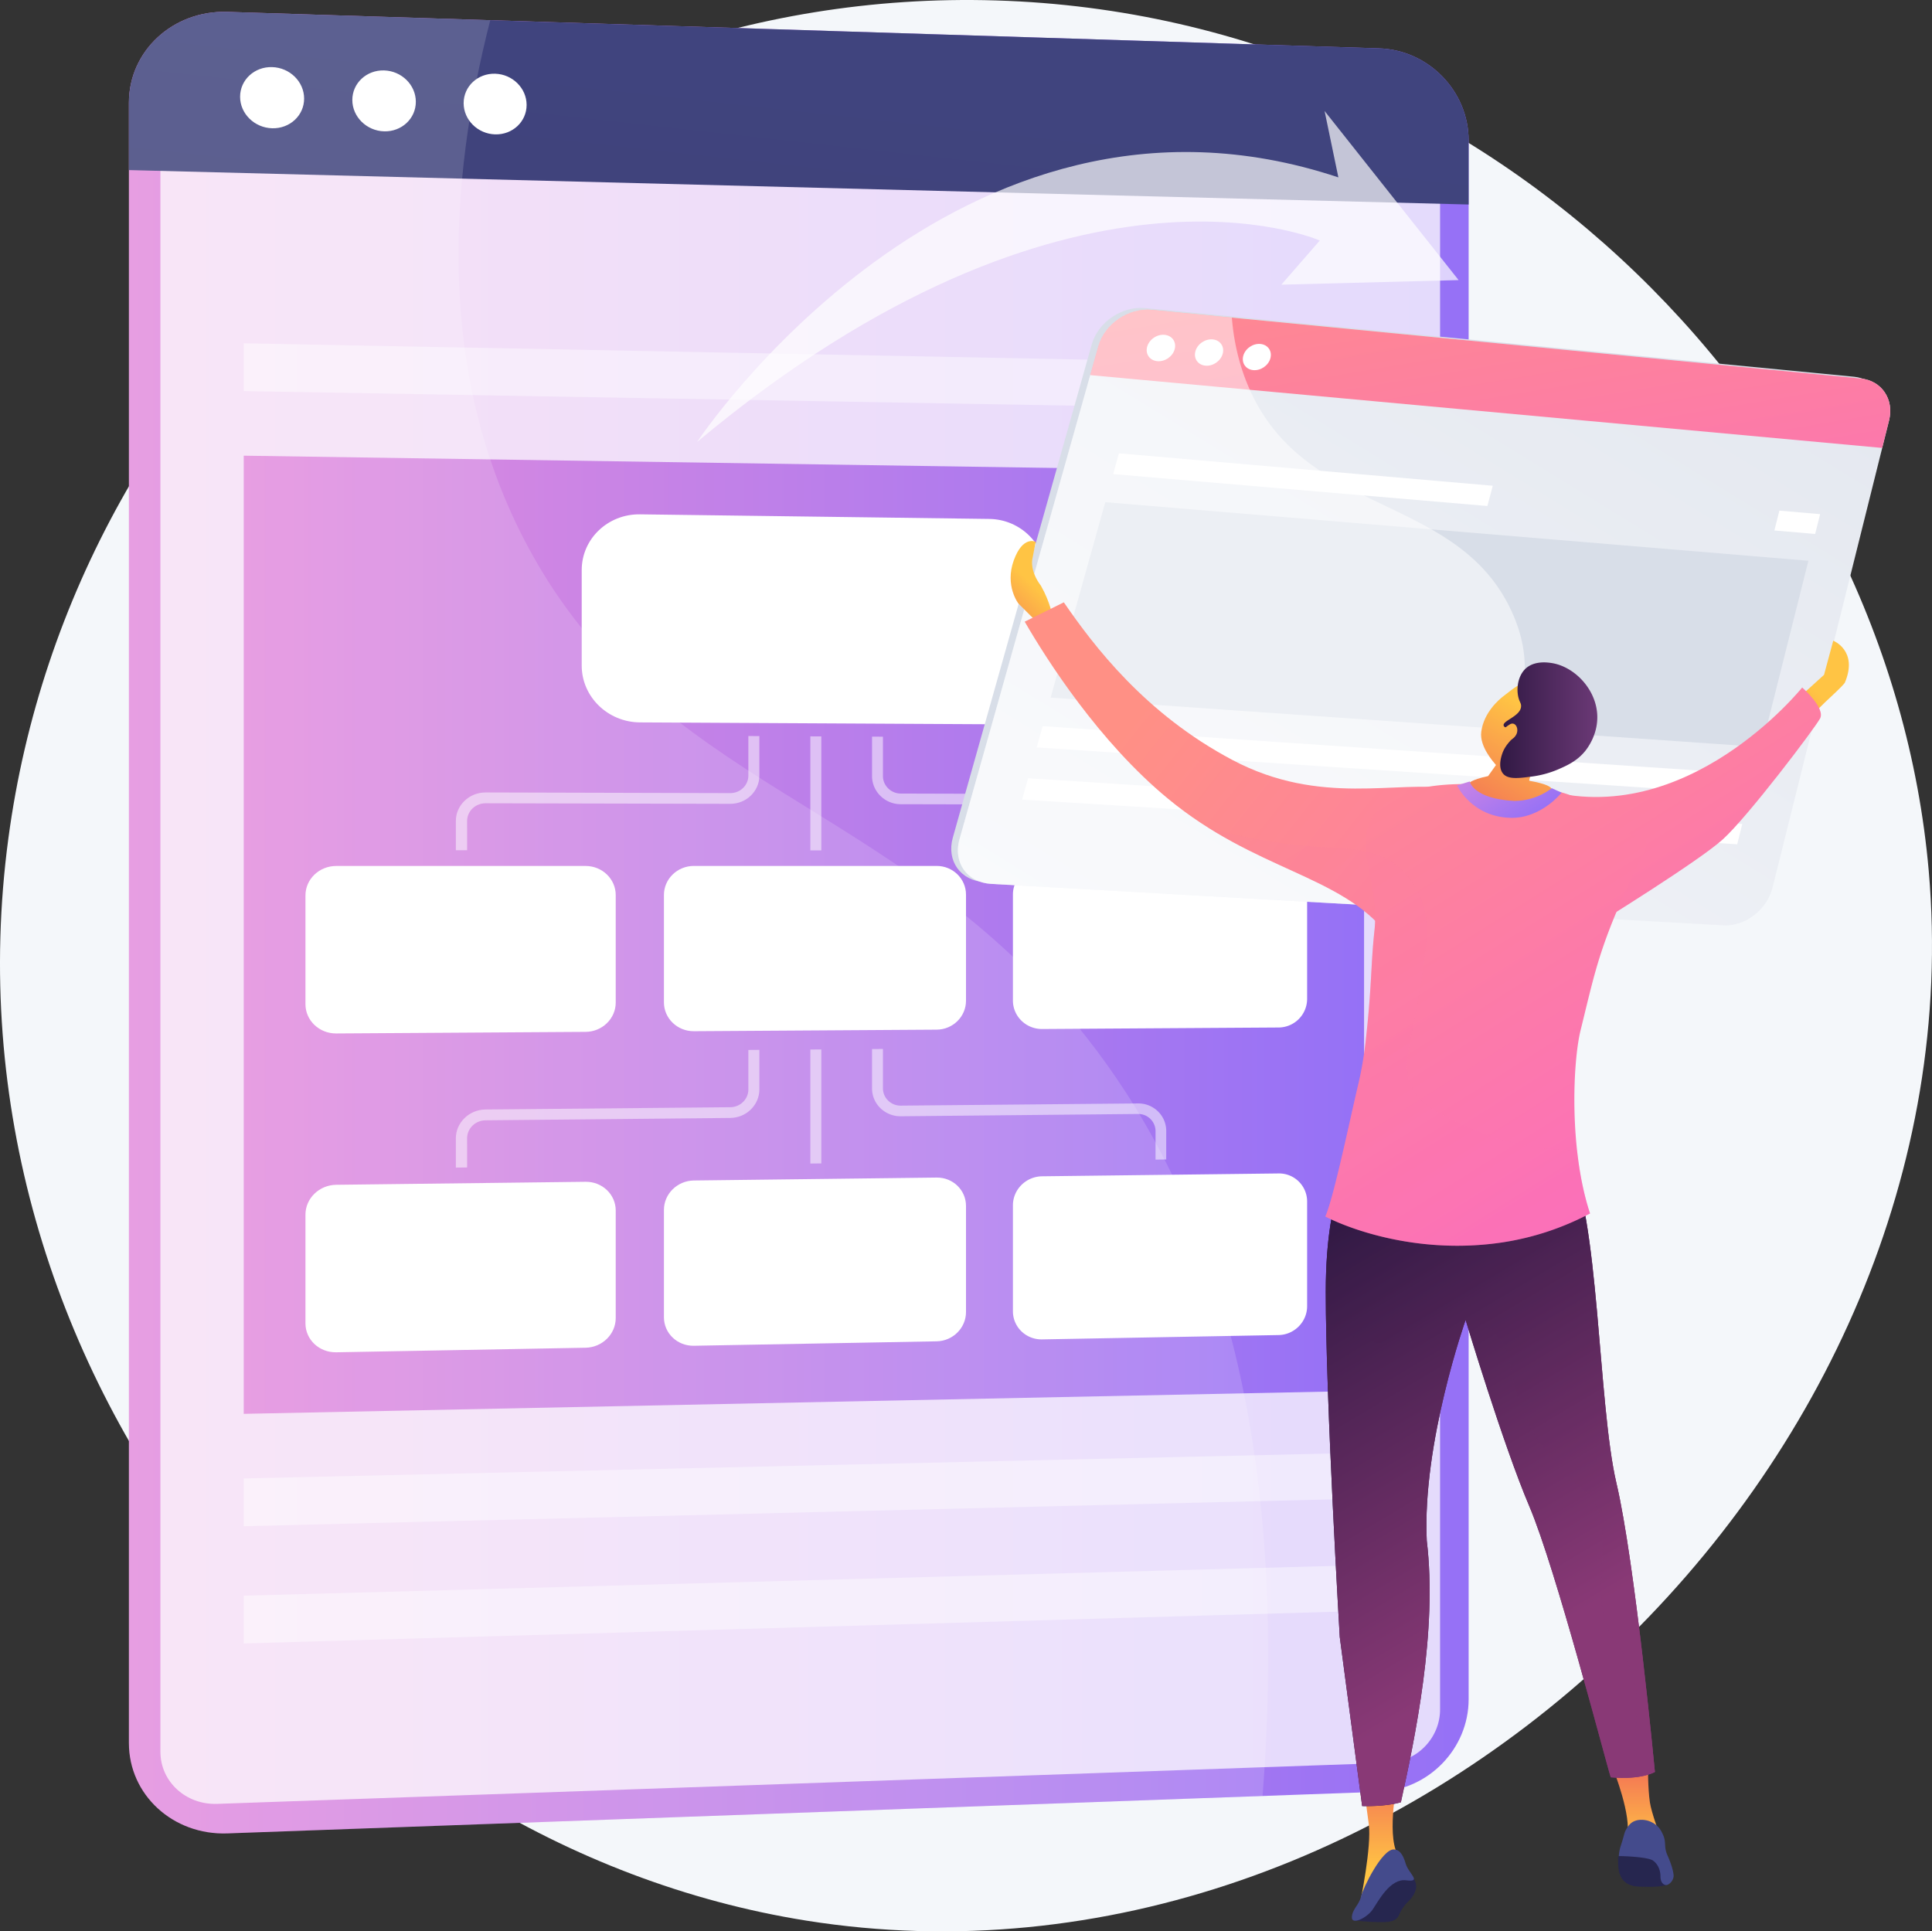
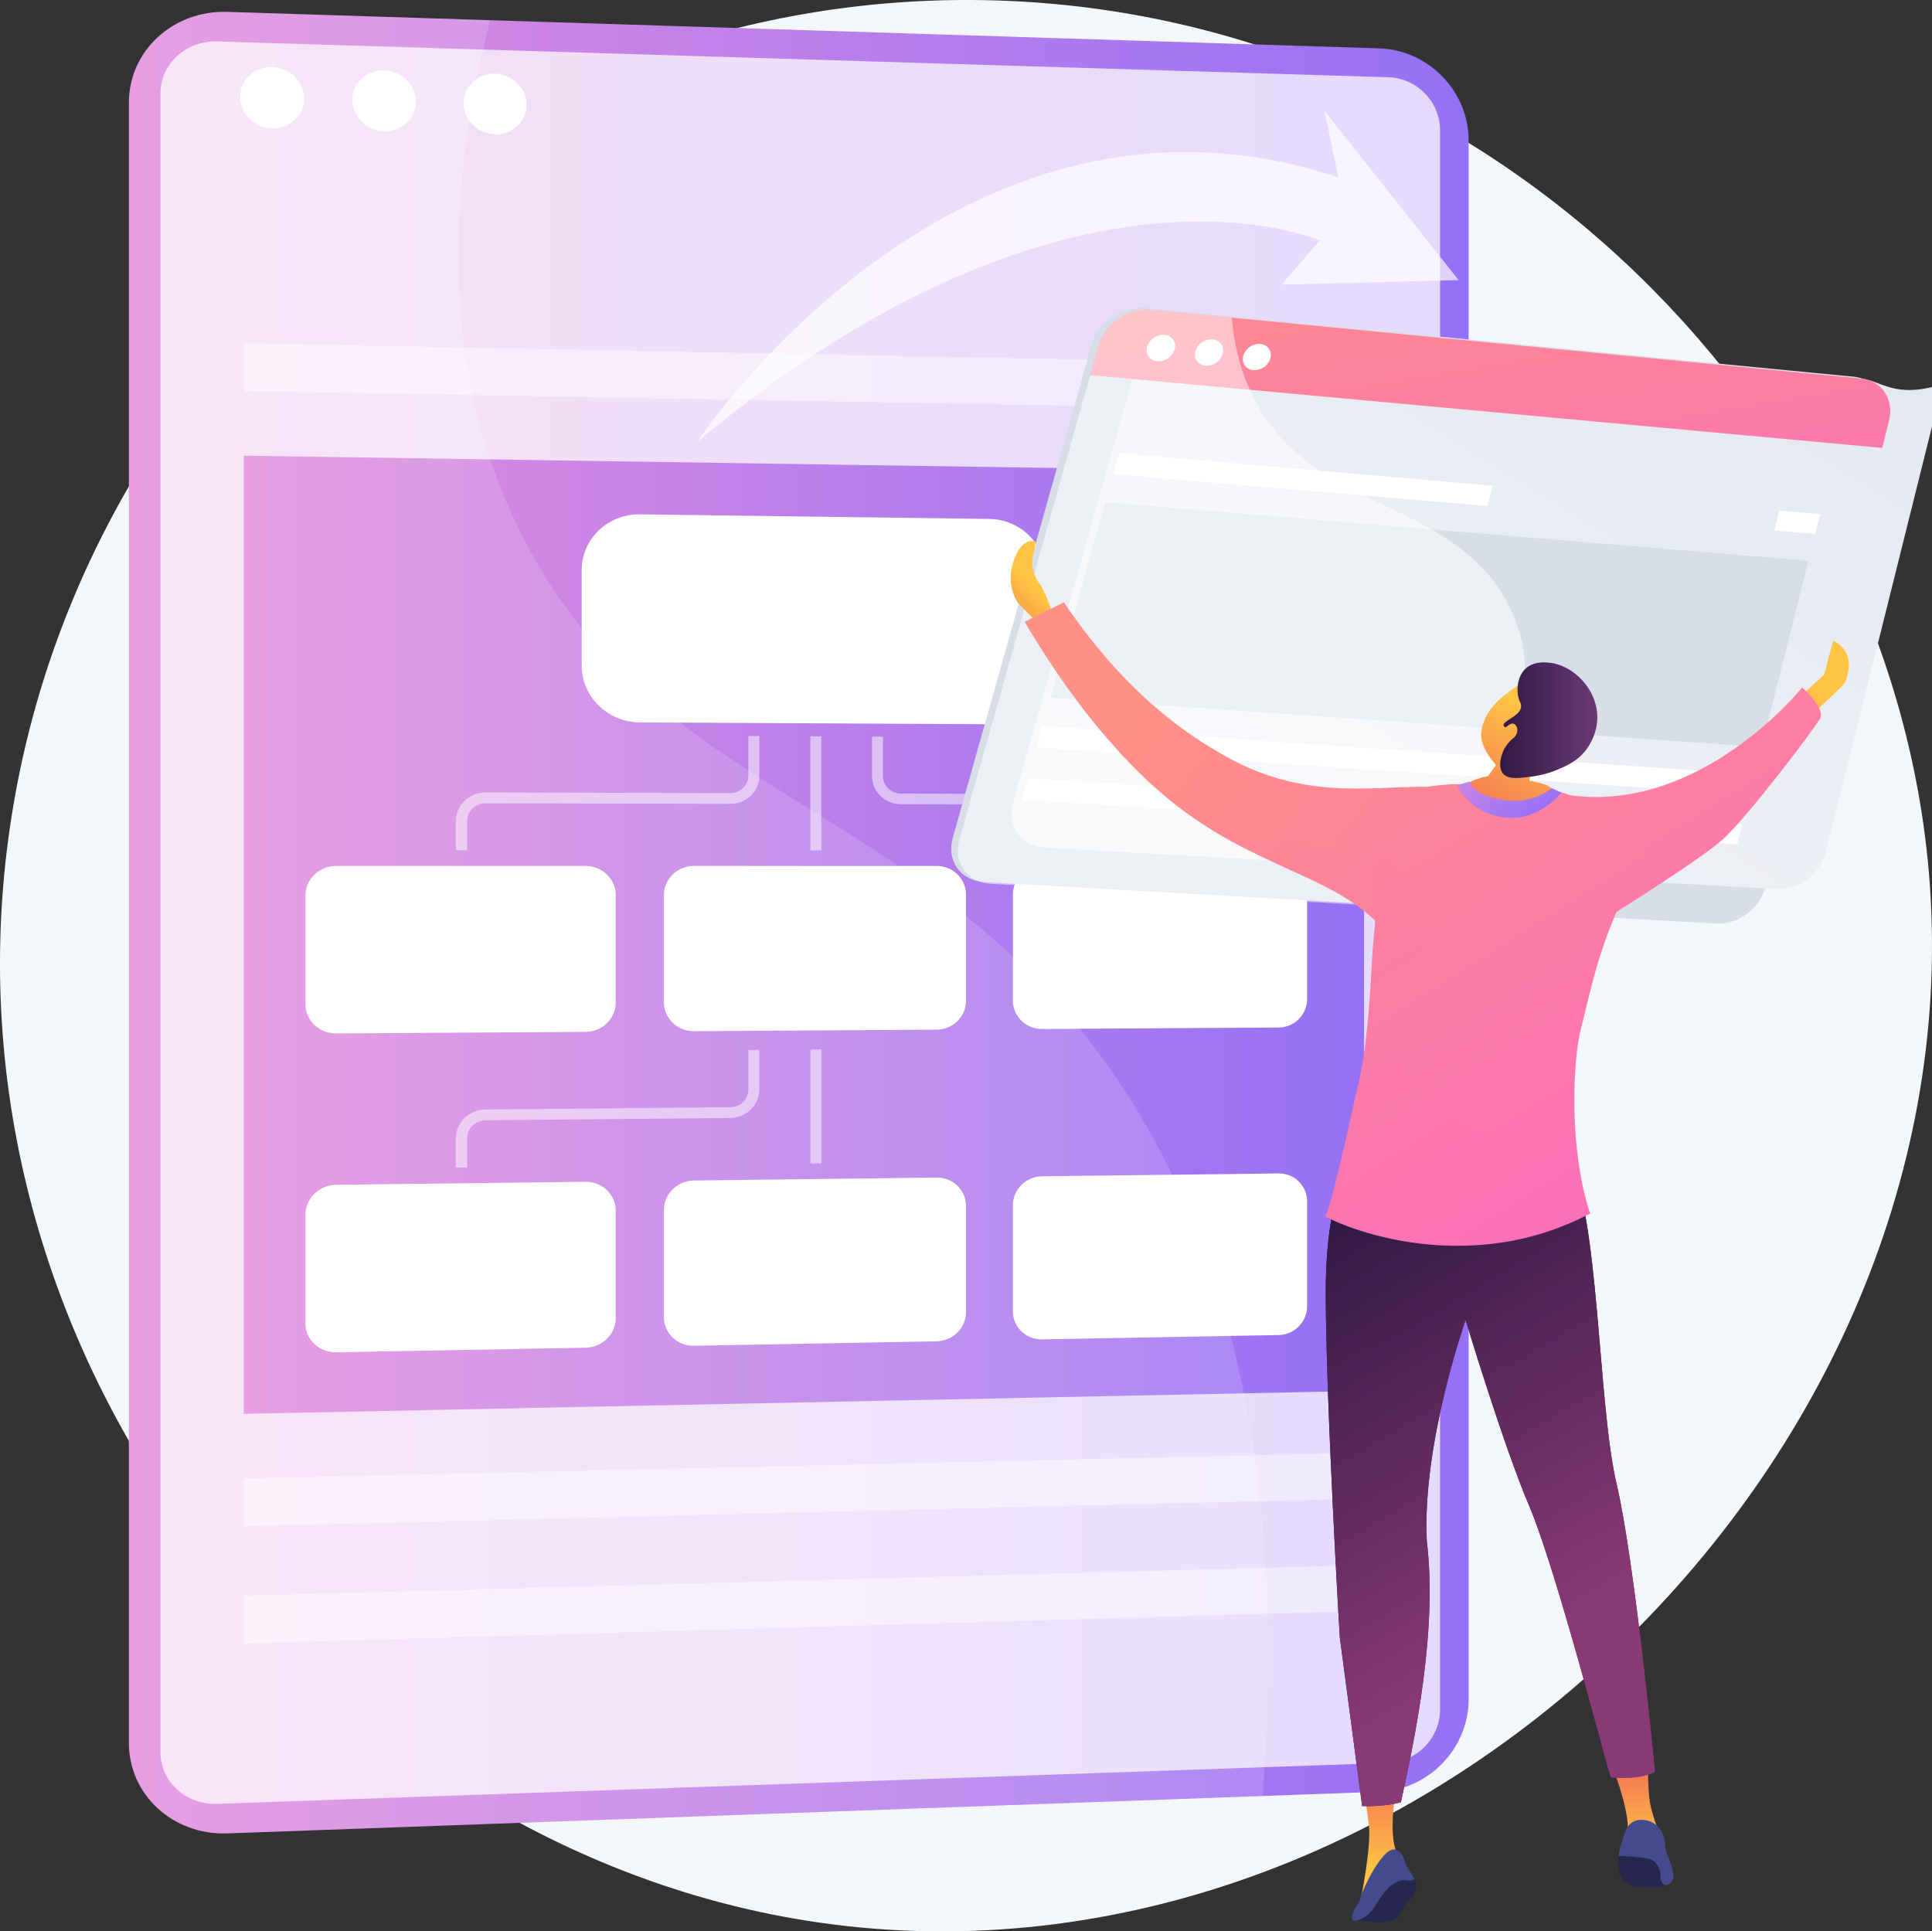
<svg xmlns="http://www.w3.org/2000/svg" xmlns:xlink="http://www.w3.org/1999/xlink" viewBox="0 0 2912.87 2912.26">
  <rect x="0" y="0" width="2912.87" height="2912.26" fill="#333333" stroke="none" />
  <defs>
    <style>.cls-1{isolation:isolate;}.cls-2{fill:#f4f7fa;}.cls-3{fill:url(#linear-gradient);}.cls-11,.cls-33,.cls-4,.cls-6,.cls-8{fill:#fff;}.cls-4{opacity:0.74;}.cls-15,.cls-4{mix-blend-mode:soft-light;}.cls-5{fill:url(#linear-gradient-2);}.cls-7{fill:url(#linear-gradient-3);}.cls-8,.cls-9{opacity:0.42;}.cls-10{opacity:0.15;}.cls-11{opacity:0.51;}.cls-12{fill:#d8dee8;}.cls-13{fill:url(#linear-gradient-4);}.cls-14{fill:url(#linear-gradient-5);}.cls-15{opacity:0.5;}.cls-16{fill:url(#linear-gradient-6);}.cls-17{fill:url(#linear-gradient-7);}.cls-18{fill:url(#linear-gradient-8);}.cls-19{fill:url(#linear-gradient-9);}.cls-20{fill:#26264f;}.cls-21{fill:url(#linear-gradient-10);}.cls-22{fill:url(#linear-gradient-11);}.cls-23{fill:url(#linear-gradient-12);}.cls-24{fill:url(#linear-gradient-13);}.cls-25,.cls-28{opacity:0.25;mix-blend-mode:multiply;}.cls-25{fill:url(#linear-gradient-14);}.cls-26{fill:#444b8c;}.cls-27{fill:url(#linear-gradient-15);}.cls-28{fill:url(#linear-gradient-16);}.cls-29{fill:url(#linear-gradient-17);}.cls-30{fill:url(#linear-gradient-18);}.cls-31{fill:url(#linear-gradient-19);}.cls-32{fill:url(#linear-gradient-20);}.cls-33{opacity:0.69;}</style>
    <linearGradient id="linear-gradient" x1="517.49" y1="1771.39" x2="2537.4" y2="1771.39" gradientUnits="userSpaceOnUse">
      <stop offset="0" stop-color="#e38ddd" />
      <stop offset="1" stop-color="#9571f6" />
    </linearGradient>
    <linearGradient id="linear-gradient-2" x1="1538.5" y1="508.04" x2="1366.83" y2="2059.7" gradientUnits="userSpaceOnUse">
      <stop offset="0" stop-color="#40447e" />
      <stop offset="1" stop-color="#3c3b6b" />
    </linearGradient>
    <linearGradient id="linear-gradient-3" x1="367.48" y1="1409.5" x2="2056.59" y2="1409.5" xlink:href="#linear-gradient" />
    <linearGradient id="linear-gradient-4" x1="3046.7" y1="694.67" x2="2065.24" y2="2657.59" gradientTransform="matrix(1, 0.06, -0.26, 0.95, 138.81, -150.12)" gradientUnits="userSpaceOnUse">
      <stop offset="0" stop-color="#e3e7ef" />
      <stop offset="1" stop-color="#fafbfd" />
    </linearGradient>
    <linearGradient id="linear-gradient-5" x1="2593.35" y1="602.97" x2="2801.67" y2="1436.21" gradientTransform="matrix(1, 0.06, -0.26, 0.95, 138.81, -150.12)" gradientUnits="userSpaceOnUse">
      <stop offset="0" stop-color="#ff9085" />
      <stop offset="1" stop-color="#fb6fbb" />
    </linearGradient>
    <linearGradient id="linear-gradient-6" x1="1881.33" y1="1262.15" x2="1805.38" y2="1344.21" gradientUnits="userSpaceOnUse">
      <stop offset="0" stop-color="#ffc444" />
      <stop offset="1" stop-color="#f36f56" />
    </linearGradient>
    <linearGradient id="linear-gradient-7" x1="3058.18" y1="1418.92" x2="2943.68" y2="1542.64" xlink:href="#linear-gradient-6" />
    <linearGradient id="linear-gradient-8" x1="2600.01" y1="1132.41" x2="3095.99" y2="1920.75" gradientTransform="matrix(1, 0, 0, 1, 0, 0)" xlink:href="#linear-gradient-5" />
    <linearGradient id="linear-gradient-9" x1="2790.41" y1="3165.4" x2="2790.41" y2="3039.56" xlink:href="#linear-gradient-6" />
    <linearGradient id="linear-gradient-10" x1="2406.84" y1="3201.26" x2="2406.84" y2="3049.6" xlink:href="#linear-gradient-6" />
    <linearGradient id="linear-gradient-11" x1="1385.56" y1="1040.76" x2="1985.03" y2="1993.58" gradientTransform="translate(429 873.5) rotate(-19.17)" xlink:href="#linear-gradient-5" />
    <linearGradient id="linear-gradient-12" x1="2322" y1="2605.52" x2="2818.18" y2="2605.52" gradientUnits="userSpaceOnUse">
      <stop offset="0" stop-color="#311944" />
      <stop offset="1" stop-color="#893976" />
    </linearGradient>
    <linearGradient id="linear-gradient-13" x1="2306.23" y1="2235.65" x2="2663.7" y2="2836.06" xlink:href="#linear-gradient-12" />
    <linearGradient id="linear-gradient-14" x1="2446.96" y1="2151.86" x2="2804.42" y2="2752.27" xlink:href="#linear-gradient-12" />
    <linearGradient id="linear-gradient-15" x1="2164.11" y1="1297.55" x2="2752.08" y2="2232.09" gradientTransform="matrix(1, 0, 0, 1, 0, 0)" xlink:href="#linear-gradient-5" />
    <linearGradient id="linear-gradient-16" x1="1932.92" y1="1241.05" x2="2614.96" y2="2325.11" gradientTransform="matrix(1, 0, 0, 1, 0, 0)" xlink:href="#linear-gradient-5" />
    <linearGradient id="linear-gradient-17" x1="2647.14" y1="1461.83" x2="2549.49" y2="1619.8" xlink:href="#linear-gradient-6" />
    <linearGradient id="linear-gradient-18" x1="2585.01" y1="1466.13" x2="2731.41" y2="1466.13" gradientUnits="userSpaceOnUse">
      <stop offset="0" stop-color="#311944" />
      <stop offset="1" stop-color="#6b3976" />
    </linearGradient>
    <linearGradient id="linear-gradient-19" x1="2072.33" y1="1326.79" x2="1977.83" y2="1479.65" gradientTransform="translate(285.21 640.48) rotate(-13.66)" xlink:href="#linear-gradient-6" />
    <linearGradient id="linear-gradient-20" x1="2544.65" y1="1484.42" x2="2628.92" y2="1618.36" xlink:href="#linear-gradient" />
  </defs>
  <g class="cls-1">
    <g id="Illustration">
      <path class="cls-2" d="M1824.9,380.83C1079.22,358.18,433.3,914.6,335.71,1644.69,229,2443,816.27,3161.19,1538.85,3276.22c898.78,143.09,1770.54-684.68,1692.26-1582.69C3172.14,1017,2582.9,403.84,1824.9,380.83Z" transform="translate(-323.14 -380.16)" />
      <path class="cls-3" d="M2402.31,453.08,666,398.07c-81.89-2.59-148.51,58.72-148.51,137V3008.39c0,78.24,66.62,139.25,148.51,136.29l1736.31-62.76c74.72-2.7,135.09-65.15,135.09-139.49V592C2537.4,517.63,2477,455.45,2402.31,453.08Z" transform="translate(-323.14 -380.16)" />
      <path class="cls-4" d="M565,3021.57V521.63c0-45.06,38.35-80.41,85.56-79l1765.83,54c43.09,1.31,77.95,37.17,77.95,80.08V2957.86c0,42.92-34.86,78.93-77.95,80.44L650.59,3100.16C603.38,3101.81,565,3066.63,565,3021.57Z" transform="translate(-323.14 -380.16)" />
-       <path class="cls-5" d="M2402.31,453.08,666,398.07c-81.88-2.59-148.51,58.72-148.51,137V636.63L2537.4,688.54V592C2537.4,517.63,2477,455.45,2402.31,453.08Z" transform="translate(-323.14 -380.16)" />
      <path class="cls-6" d="M781.66,528.83c0,25.44-21.57,45.47-48.21,44.74s-48.32-22-48.32-47.49,21.65-45.53,48.32-44.74S781.66,503.4,781.66,528.83Z" transform="translate(-323.14 -380.16)" />
      <path class="cls-6" d="M950.09,533.64c0,25.33-21.4,45.28-47.81,44.56s-47.93-21.9-47.93-47.29,21.47-45.34,47.93-44.56S950.09,508.31,950.09,533.64Z" transform="translate(-323.14 -380.16)" />
      <path class="cls-6" d="M1117.11,538.41c0,25.22-21.22,45.09-47.42,44.37s-47.52-21.8-47.52-47.08,21.29-45.16,47.52-44.38S1117.11,513.18,1117.11,538.41Z" transform="translate(-323.14 -380.16)" />
      <polygon class="cls-7" points="2056.59 2097.22 367.48 2131.91 367.48 687.1 2056.59 712.72 2056.59 2097.22" />
      <polygon class="cls-8" points="2056.59 2259.61 367.48 2301.36 367.48 2229.3 2056.59 2190.55 2056.59 2259.61" />
      <polygon class="cls-8" points="2056.59 2429 367.48 2478.14 367.48 2406.08 2056.59 2359.95 2056.59 2429" />
      <g class="cls-9">
        <polygon class="cls-6" points="1664.03 542.74 367.48 517.64 367.48 589.7 1664.03 612.49 1664.03 542.74" />
        <polygon class="cls-6" points="1912.34 547.54 1912.34 616.85 2056.59 619.39 2056.59 550.33 1912.34 547.54" />
      </g>
      <g class="cls-10">
        <path class="cls-6" d="M1945.21,1924.38c-279.41-339-629.62-356.9-824.49-716.78-141-260.39-121-552.67-58.43-797L666,398.07c-81.89-2.59-148.51,58.72-148.51,137V3008.39c0,78.24,66.62,139.25,148.51,136.29l1560.71-56.41C2274.86,2461.52,2107.51,2121.31,1945.21,1924.38Z" transform="translate(-323.14 -380.16)" />
      </g>
      <path class="cls-6" d="M1814.76,1162.65l-526.67-6.93c-48.5-.64-87.9,37-87.9,84v144.11c0,47,39.4,85.36,87.9,85.61l526.67,2.8c47.11.25,85.22-37,85.22-83.2V1247.43C1900,1201.23,1861.87,1163.28,1814.76,1162.65Z" transform="translate(-323.14 -380.16)" />
      <path class="cls-6" d="M1206.06,1685.93l-376,0c-25.6,0-46.38,19.89-46.38,44.43v164c0,24.53,20.78,44.28,46.38,44.12l376-2.4c25.09-.16,45.41-20,45.41-44.2V1729.83C1251.47,1705.59,1231.15,1685.93,1206.06,1685.93Z" transform="translate(-323.14 -380.16)" />
      <path class="cls-6" d="M1735.36,1685.87l-366.06,0c-24.92,0-45.15,19.63-45.15,43.83v161.85c0,24.2,20.23,43.69,45.15,43.54l366.06-2.34c24.43-.16,44.22-19.68,44.22-43.61v-160C1779.58,1705.26,1759.79,1685.87,1735.36,1685.87Z" transform="translate(-323.14 -380.16)" />
      <path class="cls-6" d="M2250.82,1685.81l-356.5,0c-24.27,0-44,19.37-44,43.25v159.71c0,23.88,19.7,43.12,44,43l356.5-2.27a43.25,43.25,0,0,0,43.07-43v-157.9A42.89,42.89,0,0,0,2250.82,1685.81Z" transform="translate(-323.14 -380.16)" />
      <polygon class="cls-11" points="1238.3 1282.31 1221.77 1282.3 1221.77 1110.33 1238.3 1110.41 1238.3 1282.31" />
      <path class="cls-11" d="M1027.43,1662.22h-17v-44.14c0-23.75,20.08-43,44.73-43l369.07,1c15,0,27.21-11.8,27.21-26.38V1490l16.61.08v59.64c0,23.49-19.65,42.55-43.82,42.5l-369.07-.83c-15.3,0-27.75,11.93-27.75,26.67Z" transform="translate(-323.14 -380.16)" />
      <path class="cls-11" d="M2081.43,1662.71h-16.1v-43a26.31,26.31,0,0,0-26.38-26.1l-357.68-.8c-23.89,0-43.35-19.12-43.35-42.5v-59.39l16.45.08v59.36c0,14.51,12.07,26.35,26.9,26.38l357.68,1c23.44.06,42.48,18.92,42.48,42Z" transform="translate(-323.14 -380.16)" />
      <path class="cls-6" d="M1206.06,2162.15l-376,4.53c-25.6.31-46.38,20.45-46.38,45v164c0,24.53,20.78,44,46.38,43.57l376-6.88c25.09-.46,45.41-20.49,45.41-44.74V2205.51C1251.47,2181.26,1231.15,2161.85,1206.06,2162.15Z" transform="translate(-323.14 -380.16)" />
      <path class="cls-6" d="M1735.36,2155.78l-366.06,4.41c-24.92.3-45.15,20.16-45.15,44.37V2366.4c0,24.2,20.23,43.45,45.15,43l366.06-6.7c24.43-.45,44.22-20.21,44.22-44.13v-160C1779.58,2174.64,1759.79,2155.49,1735.36,2155.78Z" transform="translate(-323.14 -380.16)" />
      <path class="cls-6" d="M2250.82,2149.57l-356.5,4.3c-24.27.29-44,19.89-44,43.77v159.71c0,23.88,19.7,42.88,44,42.44l356.5-6.53c23.8-.43,43.07-19.93,43.07-43.54V2191.81A42.3,42.3,0,0,0,2250.82,2149.57Z" transform="translate(-323.14 -380.16)" />
      <polygon class="cls-11" points="1238.3 1754.29 1221.77 1754.48 1221.77 1582.51 1238.3 1582.39 1238.3 1754.29" />
      <path class="cls-11" d="M1027.43,2140.56l-17,.2v-44.14c0-23.75,20.08-43.26,44.73-43.49l369.07-3.43c15-.14,27.21-12.11,27.21-26.7v-59.66l16.61-.12v59.64c0,23.48-19.65,42.78-43.82,43l-369.07,3.58c-15.3.15-27.75,12.26-27.75,27Z" transform="translate(-323.14 -380.16)" />
-       <path class="cls-11" d="M2081.43,2128.49l-16.1.19v-43a25.94,25.94,0,0,0-26.38-25.79l-357.68,3.46c-23.89.24-43.35-18.6-43.35-42V1962l16.45-.12v59.36c0,14.51,12.07,26.21,26.9,26.07L2039,2044c23.44-.22,42.48,18.42,42.48,41.54Z" transform="translate(-323.14 -380.16)" />
      <path class="cls-12" d="M3118.47,948.24,2049.83,844.76c-35-3.39-71.2,21-80.66,54.66l-209.46,743.73c-9.86,35,11.6,65.1,47.85,67.15l1104,62.56c32.61,1.85,65.68-23.56,73.95-56.69l175.74-704.7C3169.19,979.59,3150.07,951.31,3118.47,948.24Z" transform="translate(-323.14 -380.16)" />
-       <path class="cls-13" d="M3128.49,950.88,2059.85,847.4c-35-3.39-71.19,21.05-80.66,54.66l-209.46,743.73c-9.85,35,11.61,65.1,47.85,67.15l1104,62.56c32.61,1.84,65.69-23.56,73.95-56.69l175.74-704.7C3179.21,982.22,3160.1,953.94,3128.49,950.88Z" transform="translate(-323.14 -380.16)" />
+       <path class="cls-13" d="M3128.49,950.88,2059.85,847.4l-209.46,743.73c-9.85,35,11.61,65.1,47.85,67.15l1104,62.56c32.61,1.84,65.69-23.56,73.95-56.69l175.74-704.7C3179.21,982.22,3160.1,953.94,3128.49,950.88Z" transform="translate(-323.14 -380.16)" />
      <path class="cls-14" d="M3128.49,950.88,2059.85,847.4c-35-3.39-71.19,21.05-80.66,54.66l-12.32,43.74,1194.05,109.79,10.34-41.48C3179.21,982.22,3160.1,953.94,3128.49,950.88Z" transform="translate(-323.14 -380.16)" />
      <path class="cls-6" d="M2094.17,906.84c-3.05,11-14.79,19-26.24,17.91s-18.27-10.84-15.2-21.82,14.84-19,26.28-17.88S2097.22,895.89,2094.17,906.84Z" transform="translate(-323.14 -380.16)" />
      <path class="cls-6" d="M2166.58,913.67c-3,10.92-14.68,18.92-26,17.86s-18.16-10.8-15.12-21.74,14.72-18.92,26.08-17.84S2169.6,902.75,2166.58,913.67Z" transform="translate(-323.14 -380.16)" />
      <path class="cls-6" d="M2238.51,920.45c-3,10.88-14.57,18.86-25.87,17.81s-18-10.76-15-21.67,14.6-18.86,25.89-17.78S2241.49,909.57,2238.51,920.45Z" transform="translate(-323.14 -380.16)" />
      <polygon class="cls-12" points="2655.97 1126.51 1584.06 1051.86 1666.44 757.24 2726.53 845.57 2655.97 1126.51" />
      <polygon class="cls-6" points="2637.98 1198.1 1563.06 1126.98 1572 1095 2645.64 1167.63 2637.98 1198.1" />
      <polygon class="cls-6" points="2619.15 1273.08 1541.06 1205.65 1550.04 1173.54 2626.83 1242.48 2619.15 1273.08" />
      <polygon class="cls-6" points="2250.62 732.46 1687.04 683.56 1678.29 714.86 2242.55 762.99 2250.62 732.46" />
      <polygon class="cls-6" points="2682.78 769.95 2675.21 799.89 2736.69 805.14 2744.19 775.28 2682.78 769.95" />
      <g class="cls-15">
        <path class="cls-6" d="M2603.85,1305.62c-80.94-183.32-313.72-143.57-398.58-342.84-15.17-35.62-22.26-71.21-24.87-103.71L2059.85,847.4c-35-3.39-71.19,21.05-80.66,54.66l-209.46,743.73c-9.85,35,11.61,65.1,47.85,67.15l835.91,47.37a552.69,552.69,0,0,1-37.95-121.59C2583.32,1469.12,2653.23,1417.48,2603.85,1305.62Z" transform="translate(-323.14 -380.16)" />
      </g>
      <path class="cls-16" d="M1886.33,1317.9l-27.77-27.76s-20.82-26.9-6.94-65.08,33-27.76,33-27.76l-5.2,26.89s-3.47,17.36,13,39c14.75,26,17.35,46,17.35,46Z" transform="translate(-323.14 -380.16)" />
      <path class="cls-17" d="M3042,1426.07l31.23-28.35,13.89-51.48s38.17,15,17.35,63.63c-13.31,16.2-46,40.49-59.87,64.21S3042,1426.07,3042,1426.07Z" transform="translate(-323.14 -380.16)" />
      <path class="cls-18" d="M2734.3,1771.39s149.82-92.55,186.26-125.52c38-34.38,138-166.59,146.63-182.21s-26.9-46.85-26.9-46.85-174.1,217.49-392.75,153.28C2682.25,1648.18,2734.3,1771.39,2734.3,1771.39Z" transform="translate(-323.14 -380.16)" />
      <path class="cls-19" d="M2756,3049.43s27.48,69.12,20.25,99.77c29.5-.57,48.59-4.33,48.59-4.33s-11.86-31.53-14.17-47.15c-3.13-21.1-2.9-55.24-2.9-55.24Z" transform="translate(-323.14 -380.16)" />
      <path class="cls-20" d="M2453.12,3211.1a21.68,21.68,0,0,1,5.19,12.69,20.66,20.66,0,0,1-1.56,8.51c-4.68,12.33-12,14-20,27-4.85,8-3.94,10.4-8.38,14-5.86,4.75-12.95,5-19.09,5.1a339.72,339.72,0,0,1-44.14-2.5q14.79-19.07,31.5-38.65,7.34-8.58,14.64-16.75l29-9.8Z" transform="translate(-323.14 -380.16)" />
      <path class="cls-21" d="M2429,3070.33s-16.57,86.47,4.52,110.69c18,24.21-8.68,6.94-8.68,6.94L2393,3215.72l-19.09,33s17.57-84.63,12.89-118.21-7-56.24-7-56.24Z" transform="translate(-323.14 -380.16)" />
      <path class="cls-22" d="M2511,1569.52c-80.66-13.61-196.18,27.23-329.7-43.39-131.38-69.48-209-172-254.22-237.73l-59,29.16c33.38,57.63,112,181.12,216.25,267.09,131.19,108.23,259.54,114.56,329.45,202.93C2446.73,1755,2550.39,1576.16,2511,1569.52Z" transform="translate(-323.14 -380.16)" />
      <path class="cls-23" d="M2366.52,2124.48S2322,2164.31,2322,2328.33s21.09,520.18,21.09,520.18l33.75,255s35,1.24,58.42-5.79c21.09-96.07,55.45-258.58,39-394.48-7-147.62,58.58-332.73,58.58-332.73S2589.12,2558,2629,2651.69s115.67,387.35,122.7,408.44c46.61,4.22,66.52-8.1,66.52-8.1s-29.89-316-58-435.49-25.77-407.71-72.64-489.72C2582.09,2084.64,2366.52,2124.48,2366.52,2124.48Z" transform="translate(-323.14 -380.16)" />
      <path class="cls-24" d="M2366.52,2124.48S2322,2164.31,2322,2328.33s21.09,520.18,21.09,520.18l33.75,255s35,1.24,58.42-5.79c21.09-96.07,55.45-258.58,39-394.48-7-147.62,58.58-332.73,58.58-332.73S2589.12,2558,2629,2651.69s115.67,387.35,122.7,408.44c46.61,4.22,66.52-8.1,66.52-8.1s-29.89-316-58-435.49-25.77-407.71-72.64-489.72C2582.09,2084.64,2366.52,2124.48,2366.52,2124.48Z" transform="translate(-323.14 -380.16)" />
      <path class="cls-25" d="M2597.79,2425c13.89,90.24,41.65,138.82,111.06,201.29,55.53,41.65,13.89,131.89,34.71,201.3,6.94,20.82,27.76,41.64,34.7,62.47,25.83,51.66,1.71,114.85,13.42,169.54,18.23-2.51,26.5-7.58,26.5-7.58s-29.89-316-58-435.49-25.77-407.71-72.64-489.72c-105.44-42.18-321-2.34-321-2.34S2322,2164.31,2322,2328.33c0,13.31.14,27.9.4,43.45,46.22,40.9,140.74,50,199,4.64a27.42,27.42,0,0,1,11.14-5c.18-.52.31-.87.31-.87s.09.32.24.81C2559.66,2366.48,2591.78,2400.93,2597.79,2425Z" transform="translate(-323.14 -380.16)" />
      <path class="cls-20" d="M2769,3175.43s-6.85,0-6.28,8.85-3.08,39.27,31.73,40.7,40.18-2.47,41.32-2.47-9.13-29.1-9.13-29.1l-11.13-14.27-30-3.13Z" transform="translate(-323.14 -380.16)" />
      <path class="cls-26" d="M2846.2,3206c-.75-7.35-4.86-18.92-9-28.22-6.15-13.83-1.1-19-7-31.6-2-4.35-4-8.48-8.29-12.57-1-1-10.6-9.82-24.59-9.37a25,25,0,0,0-11.57,2.71c-5.39,2.88-8.1,7.2-10.41,11-3.63,6-2.79,7.8-8.38,24.88a61.88,61.88,0,0,0-2.2,8.46,60.48,60.48,0,0,0-.91,7.6c9.13,0,44.22,1.42,51.64,6.85s11.13,14.55,11.13,23.68,4.56,13.41,9.13,13.12C2839.86,3222.26,2848,3214.71,2846.2,3206Z" transform="translate(-323.14 -380.16)" />
      <path class="cls-26" d="M2424.56,3168.87c7.84.12,13.59,6.36,17.93,21.4s25.16,28.35.86,25.16-41.93,31.24-50.61,44-32,24-31.39,11.59,10.86-18.25,13.75-31S2406.67,3168.59,2424.56,3168.87Z" transform="translate(-323.14 -380.16)" />
      <path class="cls-27" d="M2589.7,1564.31c-39.34-1.16-139.43-12.09-186.26,34.71-47.87,47.84.61,105.28-8,184.13-5.85,53.46-3.75,85-13.9,172.37a541.58,541.58,0,0,1-11.09,62c-13.37,57-36.62,169-49.12,197,40.06,20.59,143.31,57.42,266.33,39.12a415.72,415.72,0,0,0,132.78-43.74c-31.92-96.65-26-229.05-14.14-276.72,23.33-94.12,28.6-131.08,94.54-266.43,18.18-37.32-25-16.41-52.63-49.16C2705.78,1567.29,2629.38,1565.48,2589.7,1564.31Z" transform="translate(-323.14 -380.16)" />
      <path class="cls-28" d="M2472.85,1810.72c2-17.38,5.27-49.14-10.41-82.42-2.59-5.51-11.4-23.16-27.76-38.18-34.89-32-79.9-29.92-131.29-33.6-37.6-2.7-91.47-9.43-157.85-27.89,98.7,61.9,190.63,81,250.87,139.73-.13,4.84-.44,9.78-1,14.79-5.85,53.46-3.75,85-13.9,172.37a541.58,541.58,0,0,1-11.09,62c-13.37,57-36.62,169-49.12,197,40.06,20.59,143.31,57.42,266.33,39.12a415.72,415.72,0,0,0,132.78-43.74c-9.74-29.51-15.94-62.35-19.54-95.1-45.24-.2-111.06-7.33-179.44-42-38.12-19.32-57.18-29-68.54-50.32C2431.08,1981.47,2457.58,1943.33,2472.85,1810.72Z" transform="translate(-323.14 -380.16)" />
      <path class="cls-29" d="M2556.42,1483.73c3.89-30,27.61-49.24,32.79-53.36,21.68-17.23,26.09-19,33.54-20.38l10.17-1.54s.54,0,1.11,0c5.95.36,23.79,7.32,27,9.6,10.37,7.29,2.73,58.89-28.68,123.07q-1.85,8.16-3.7,16.31c27.37,4.81,34.16,9.75,34.37,13.69.47,8.54-29.51,19.44-57.29,20.15-34.84.89-71.83-14.1-71.12-25.29.29-4.52,6.86-10.11,32.15-15.59l11.86-16.68C2575.06,1529.41,2553.55,1505.85,2556.42,1483.73Z" transform="translate(-323.14 -380.16)" />
      <path class="cls-30" d="M2622.75,1388.87c-10.93,10.67-13.61,29.24-10.38,42.61,1.93,8,4.43,8.85,4.08,14.09-1,14.71-27.8,21.12-26.31,28.53,1.06,5.29,15,3.36,17.41,10,2.64,7.29-12.68,13.55-19.26,31.87-1,2.86-7.26,20.19.74,30.39,7.46,9.52,24.16,7.26,43,4.82a150.35,150.35,0,0,0,40-10.75c13.75-6,28.52-12.52,40.77-27.42,2.9-3.53,19.95-24.94,18.52-54.84-1.87-39.31-34.73-72.86-68.55-78.2C2657.29,1379.11,2636.15,1375.78,2622.75,1388.87Z" transform="translate(-323.14 -380.16)" />
      <path class="cls-31" d="M2599.48,1472.43c7.9-4.73,13.93,5.44,10.2,14.32s-16.23,14.45-23.81,9.15S2588.85,1478.8,2599.48,1472.43Z" transform="translate(-323.14 -380.16)" />
      <path class="cls-32" d="M2519.82,1564.45l19.26-5.92s5,26.07,67,29.33c34.37,0,56.6-19.26,56.6-19.26l14.81,6.82s-30.53,38.85-76.45,37.93C2541.75,1612.16,2519.82,1564.45,2519.82,1564.45Z" transform="translate(-323.14 -380.16)" />
      <path class="cls-33" d="M1374.17,1046.56S1764.76,456,2341,647.63l-20.79-100.11,202.07,255-267.24,6.88L2313,742.85S1936.63,576.36,1374.17,1046.56Z" transform="translate(-323.14 -380.16)" />
    </g>
  </g>
</svg>